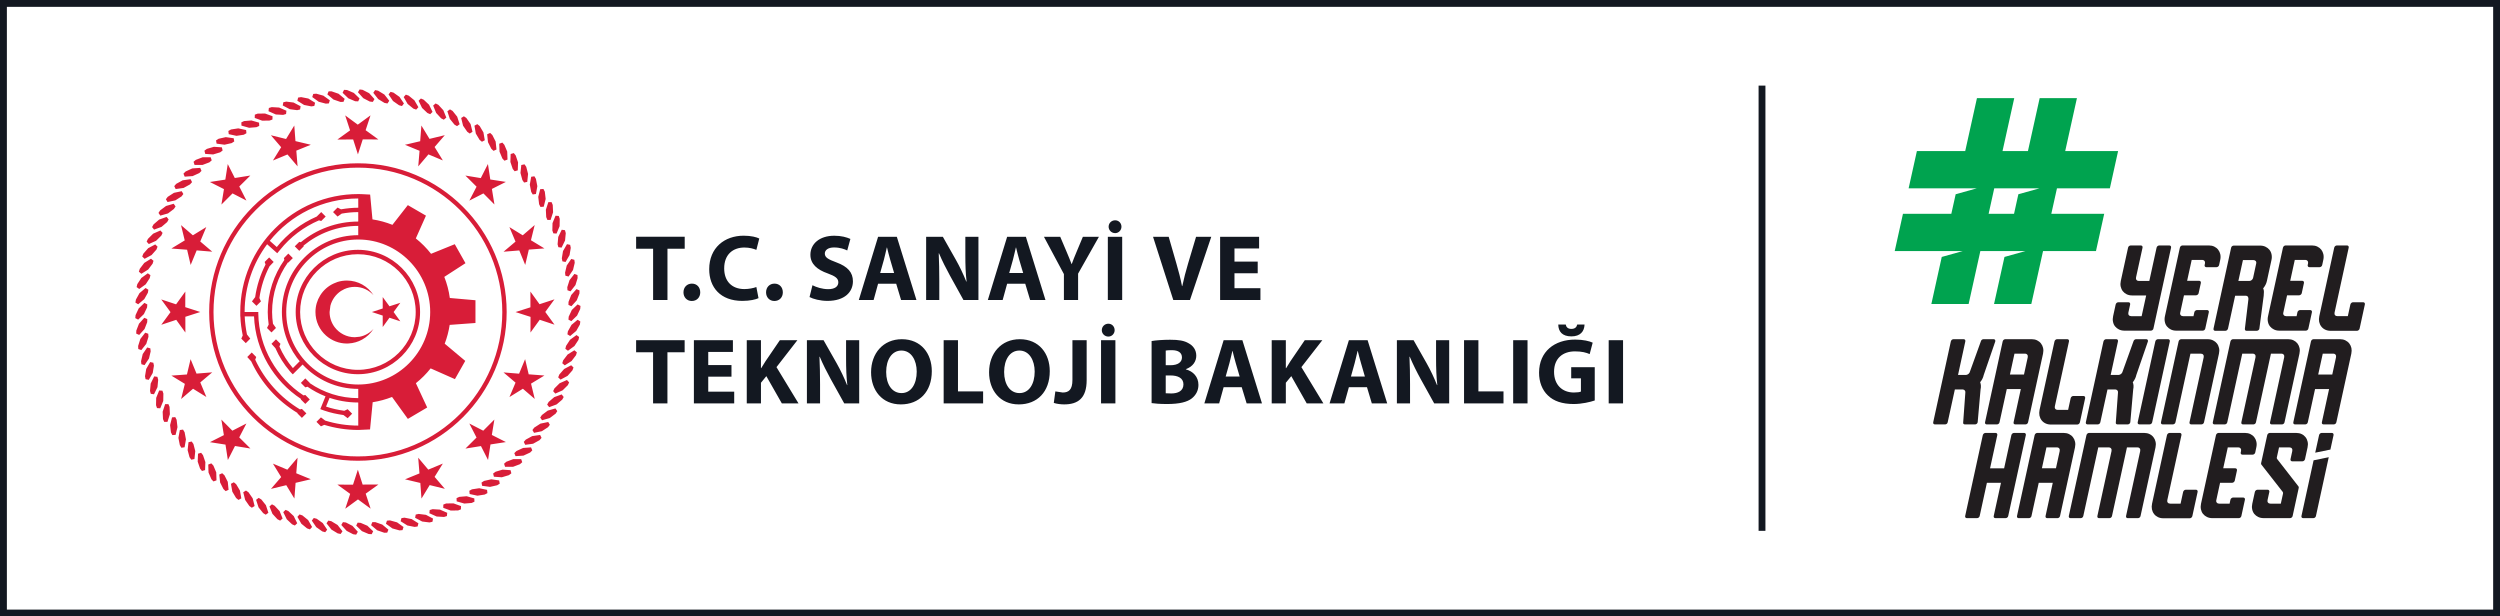
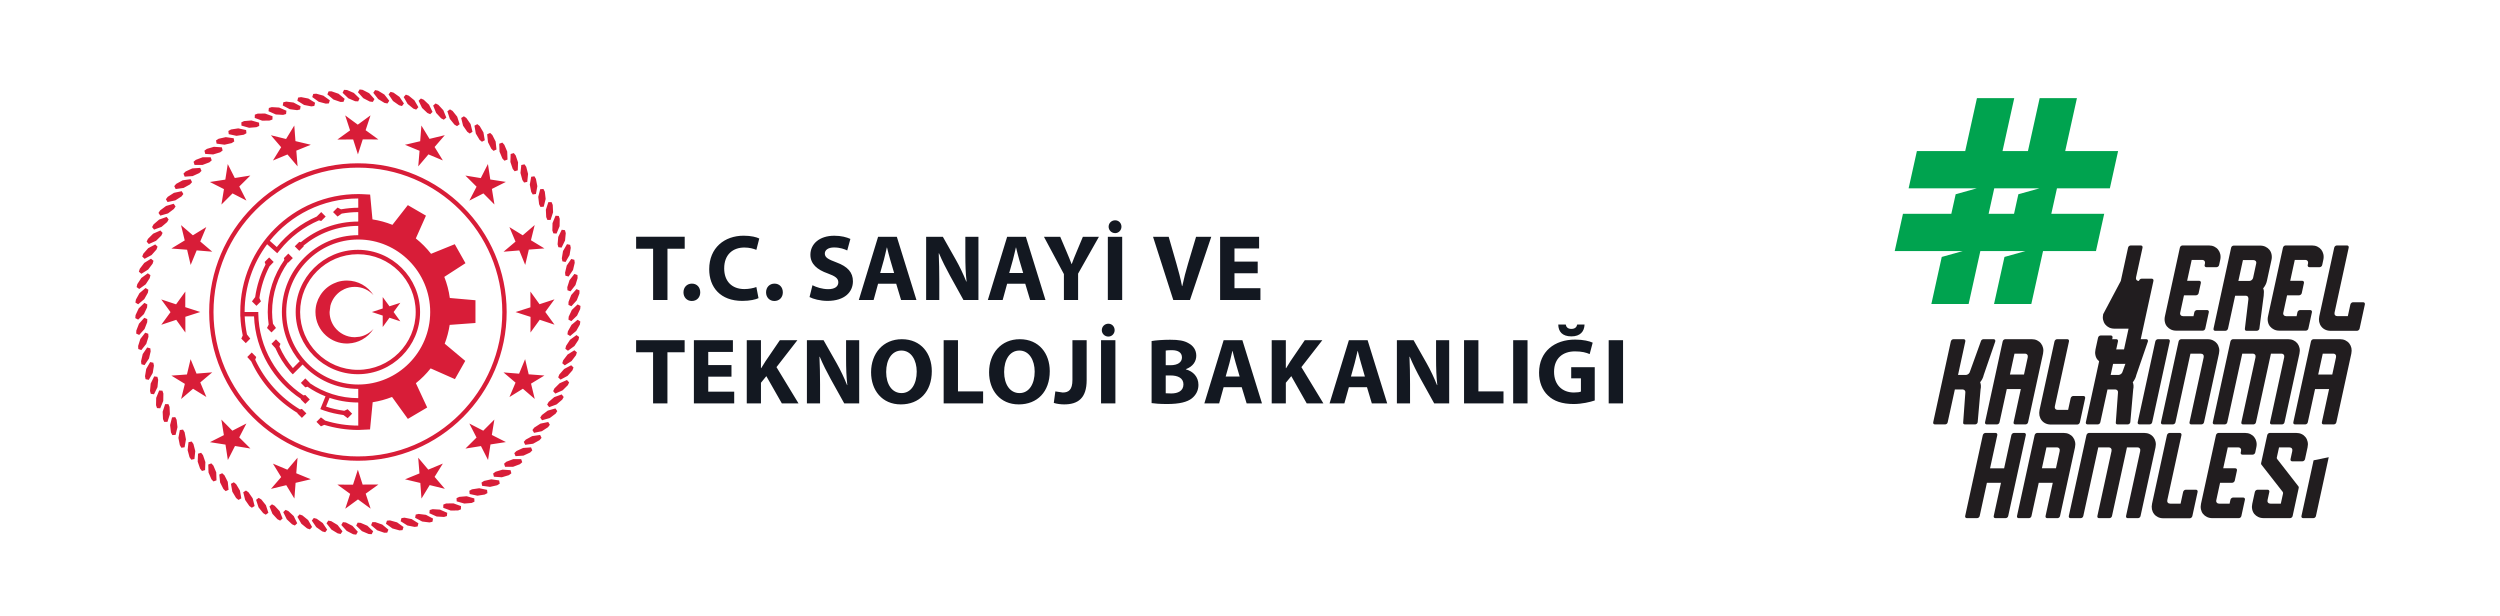
<svg xmlns="http://www.w3.org/2000/svg" xml:space="preserve" width="240.347mm" height="59.267mm" version="1.1" style="shape-rendering:geometricPrecision; text-rendering:geometricPrecision; image-rendering:optimizeQuality; fill-rule:evenodd; clip-rule:evenodd" viewBox="0 0 8509.34 2098.3">
  <defs>
    <style type="text/css">
   
    .fil2 {fill:#00A34F;fill-rule:nonzero}
    .fil1 {fill:#131821;fill-rule:nonzero}
    .fil3 {fill:#211D1F;fill-rule:nonzero}
    .fil0 {fill:#D81D38;fill-rule:nonzero}
   
  </style>
  </defs>
  <g id="Layer_x0020_1">
    <path class="fil0" d="M1414.95 1062.05c0,-108.51 -88.23,-196.76 -196.76,-196.76 -108.42,0 -196.65,88.25 -196.65,196.76 0,108.53 88.23,196.76 196.65,196.76 108.52,0 196.76,-88.23 196.76,-196.76zm14.88 0l0 0c0,116.62 -94.81,211.66 -211.64,211.66 -116.72,0 -211.75,-95.04 -211.75,-211.66 0,-116.73 95.03,-211.76 211.75,-211.76 116.83,0 211.64,95.03 211.64,211.76zm-498.36 -170.44l0 0 -15.32 -15.31 -15.31 15.31 3.01 8.64c-17.58,34.31 -29.67,71.52 -35.39,111.12l-10.89 14.45 15.32 15.1 15.31 -15.1 -5.27 -11.44c5.4,-38.41 17.16,-74.66 34.31,-107.78l14.24 -14.99zm96.11 500.22l0 0 -6.59 1.63c-66.11,-39.81 -119.51,-98.71 -152.31,-169.27l3.45 -9.05 -15.32 -15.33 -15.22 15.33 13.5 14.88c33.87,73.03 88.98,134.31 157.49,175.63l-0.21 1.4 15.2 15.31 15.32 -15.31 -15.32 -15.22zm-103.55 -260.3l0 0 15.31 -15.2 -10.23 -14.36c-1.73,-13.05 -3.03,-26.31 -3.03,-39.91 0,-62.87 20.05,-120.93 53.82,-168.71l1.51 0.32 15.32 -15.2 -15.32 -15.32 -15.1 15.32 1.52 6.36c-35.5,50.28 -56.53,111.23 -56.53,177.24 0,14.47 1.3,28.7 3.24,42.63l-5.73 11.64 15.22 15.2zm540.22 -69.47l0 0c0,-136.03 -109.91,-246.82 -244.86,-246.82 -135.16,0 -245.09,110.79 -245.09,246.82 0,136.04 109.93,246.73 245.09,246.73 134.95,0 244.86,-110.68 244.86,-246.73zm66.34 43.8l0 0c-3.45,22.12 -9.16,43.59 -16.93,63.98l69.91 58.58 -35.16 62.03 -82.64 -36.58c-14.76,18.67 -31.72,35.6 -50.26,50.38l38.51 82.74 -65.8 38.84 -53.84 -74.66c-20.93,8.21 -43.05,14.36 -65.8,17.91l-0.11 0 -8.97 92.56 -37 1.72 -3.12 0.11c-40.35,0 -79.07,-6.25 -115.76,-17.36l-11.21 5.06 -15.31 -15.31 15.31 -15.22 14.34 10.89c35.6,11.01 73.36,17.06 112.62,17.06l0 -75.62 0 -2.92c-37.21,0 -72.71,-6.69 -105.71,-18.65l8.09 2.8 -11.99 29.67c19.86,6.9 40.79,11.33 62.13,14.34l11.44 -5.39 15.22 15.31 -15.22 15.33 -14.32 -10.79c-22.35,-3.12 -44.13,-7.76 -64.83,-14.99l-8.43 -3.01 -3.57 -1.3 -1.93 -0.98 17.69 -43.36c-21.89,-8.53 -42.29,-19.63 -61.28,-32.68l-7.44 2.15 -15.1 -15.22 15.1 -15.31 15.22 15.31 -0.11 0.75c47.02,32.15 103.76,51.14 165.04,51.14l0 -31.51c-74.76,0 -141.96,-31.8 -189.42,-82.84l-33.24 33.22 -2.05 -1.82 -3.45 -3.47 -4.75 -5.39c-20.05,-23.29 -36.67,-49.74 -49.07,-78.3l-13.38 -14.8 15.31 -15.31 15.32 15.31 -3.66 9.28c11.75,26.64 27.18,51.45 45.95,73.36l23.08 -23.31 5.06 6.04c-40.77,-46.27 -65.59,-107.01 -65.59,-173.57 0,-144.22 116.52,-261.6 259.87,-261.6l0 -31.61c-70.66,0 -135.39,25.36 -186.09,67.01l0.44 2.57 -15.1 15.33 -15.32 -15.33 15.32 -15.2 5.5 1.08c53.29,-43.8 121.03,-70.23 195.25,-70.23l0 -11.12 0 -21.03c-19.32,0 -37.97,1.94 -56.2,5.08l-14.26 10.03 -15.31 -15.22 15.31 -15.32 11.77 5.94c19.09,-3.24 38.62,-5.4 58.69,-5.4l0.11 0 -0.11 -31.51c-121.57,0 -230.1,56.32 -301.08,144.13l23.83 21.14c35.94,-44.89 82.64,-80.47 136.04,-103.77l15.22 -15.22 15.2 15.22 -15.2 15.2 -7.57 -2.26c-52.1,22.43 -97.72,56.85 -132.68,100.63l-9.49 11.33 -34.41 -30.63c-48,64.5 -76.58,144.35 -76.58,230.63l46.58 0 0 5.94c2.07,116.18 62.89,217.92 153.73,277.89l6.25 -1.4 15.22 15.33 -15.22 15.1 -15.1 -15.1 0.32 -1.94c-92.33,-61.05 -154.9,-163.44 -159.75,-280.92l-31.72 0c0.86,21.03 3.67,41.44 7.65,61.38l11.23 14.47 -15.2 15.31 -15.22 -15.31 4.85 -11.02c-4.31,-21.14 -7.34,-42.72 -8.09,-64.83l-0.32 0 0 -14.89c0,-221.25 180.14,-401.41 401.5,-401.41l11.21 0.23 29.35 1.51 7.88 84.46c23.63,3.56 46.39,9.91 67.95,18.55l52.43 -67.09 61.7 35.82 -34.52 77.57c19.32,15.31 36.67,32.89 51.89,52.31l80.68 -32.68 36.46 64.61 -72.07 46.6c8.96,22.87 15.43,46.83 18.77,71.86l87.29 7.65 0 77.46 -87.83 6.46zm-204.95 -63.31l0 0 -13.05 -17.81 -9.93 -13.59 0 38.82 -36.9 12.09 36.9 12.08 0 38.95 22.98 -31.61 37 12.19 -16.83 -23.19 -6.04 -8.42 22.87 -31.39 -37 11.87zm-117.9 105.27l0 0 -0.23 0c-28.04,0 -52.85,-13.59 -68.6,-34.42 -10.69,-14.34 -17.04,-32.03 -17.04,-51.35l2.69 -21.35c5.4,-20.93 18.55,-38.85 36.13,-50.39l11.44 -6.25c10.79,-4.96 22.87,-7.65 35.61,-7.65 25.24,0 48,10.89 63.64,28.37 -18.98,-30 -52.43,-49.84 -90.5,-49.84 -11.11,0 -21.79,1.61 -31.95,4.74l-12.71 5.06c-19.32,8.74 -35.39,22.98 -46.39,40.89 -10.25,16.39 -16.08,35.71 -16.08,56.41 0,32.05 14.03,60.86 36.25,80.37 18.88,16.73 43.68,26.86 70.88,26.86l5.5 -0.21c16.71,-0.86 32.47,-5.5 46.39,-13.28 15.74,-8.63 29.12,-21.24 38.62,-36.57 -12.19,13.71 -28.7,23.52 -47.25,26.97l-16.39 1.61zm10.45 -577.24l0 0c270.99,0 491.46,220.39 491.46,491.48 0,270.98 -220.47,491.5 -491.46,491.5 -271.08,0 -491.47,-220.51 -491.47,-491.5 0,-271.09 220.38,-491.48 491.47,-491.48zm0 997.74l0 0c279.17,0 506.35,-227.06 506.35,-506.26 0,-279.18 -227.18,-506.24 -506.35,-506.24 -279.17,0 -506.25,227.06 -506.25,506.24 0,279.2 227.07,506.26 506.25,506.26zm209.82 -1055.03l0 0 -4.43 53.08 34.73 -40.89 49.09 20.61 -28.16 -45.75 34.75 -40.23 -52.1 12.61 -27.62 -45.52 -4.1 53.5 -51.89 12.19 49.74 20.39zm194.06 122.12l0 0 -24.5 47.36 47.79 -24.48 37.55 37.76 -8.64 -52.96 47.58 -23.96 -53.08 -8.2 -7.99 -52.75 -24.27 48 -52.52 -8.63 38.07 37.86zm132.57 186.96l0 0 -40.77 34.41 53.61 -4.32 20.17 49.3 12.3 -52.21 53.08 -3.99 -45.85 -27.83 12.72 -51.79 -40.67 34.96 -45.41 -27.93 20.82 49.4zm50.81 223.63l0 0 -50.7 16.18 51.03 16.39 -0.21 53.29 31.49 -43.48 50.37 16.73 -31.49 -43.36 31.38 -42.93 -50.91 16.6 -31.07 -43.05 0.11 53.63zm-38.62 225.89l0 0 -53.06 -4.31 40.98 34.73 -20.72 49.09 45.74 -28.27 40.35 34.73 -12.63 -52.1 45.53 -27.62 -53.52 -4.1 -12.17 -51.66 -20.51 49.51zm-122.01 194.07l0 0 -47.35 -24.38 24.5 47.69 -37.76 37.53 52.86 -8.51 24.06 47.46 8.3 -52.98 52.54 -8.09 -47.9 -24.26 8.62 -52.43 -37.86 37.97zm-187.04 132.58l0 0 -34.31 -40.67 4.31 53.52 -49.28 20.05 52.19 12.4 3.89 53.19 27.95 -45.95 51.66 12.73 -34.95 -40.67 28.16 -45.31 -49.62 20.7zm-223.51 50.81l0 0 -16.18 -50.68 -16.52 51.02 -53.17 -0.23 43.47 31.52 -16.71 50.58 43.35 -31.72 42.94 31.4 -16.73 -50.93 43.26 -31.07 -53.71 0.11zm-225.9 -38.5l0 0 4.43 -52.98 -34.73 40.79 -49.09 -20.61 28.04 45.75 -34.73 40.23 52.1 -12.61 27.62 45.52 4.1 -53.5 51.89 -12.19 -49.63 -20.39zm-194.06 -122.12l0 0 24.39 -47.25 -47.79 24.48 -37.44 -37.86 8.53 52.96 -47.46 23.96 52.96 8.3 8.09 52.54 24.27 -47.79 52.54 8.53 -38.09 -37.86zm-132.58 -187.06l0 0 40.67 -34.31 -53.48 4.31 -20.19 -49.18 -12.4 52.1 -52.98 3.89 45.85 28.04 -12.71 51.56 40.66 -34.94 45.31 28.14 -20.72 -49.62zm-50.8 -223.42l0 0 50.7 -16.29 -51.03 -16.5 0.23 -53.08 -31.51 43.47 -50.49 -16.71 31.61 43.26 -31.49 43.05 50.91 -16.83 31.17 43.26 -0.1 -53.63zm38.51 -225.99l0 0 53.06 4.41 -40.87 -34.73 20.51 -49.07 -45.64 28.04 -40.35 -34.73 12.63 52.1 -45.43 27.6 53.52 4.11 12.09 51.87 20.49 -49.62zm122.12 -193.96l0 0 47.25 24.38 -24.38 -47.9 37.74 -37.32 -52.96 8.4 -23.96 -47.46 -8.28 52.96 -52.54 8.09 47.89 24.27 -8.65 52.54 37.88 -37.97zm186.93 -132.58l0 0 34.41 40.56 -4.31 -53.52 49.3 -20.05 -52.22 -12.4 -3.97 -53.08 -27.95 45.85 -51.66 -12.73 34.94 40.77 -28.04 45.2 49.51 -20.6zm223.62 -50.93l0 0 16.18 50.7 16.41 -51.02 53.28 0.21 -43.47 -31.51 16.62 -50.47 -43.38 31.61 -42.82 -31.51 16.62 51.02 -43.15 31.09 53.71 -0.12zm506.03 1149.76l0 0 24.06 -7.23 8.3 -6.25 -2.7 -10.69 -27.18 -1.84 -23.83 7.13 -8.32 6.15 2.7 10.79 26.97 1.94zm-40.23 32.68l0 0 24.38 -5.5 8.74 -5.5 -2.06 -11 -26.85 -3.78 -24.48 5.5 -8.64 5.6 1.94 11.01 26.97 3.66zm-42.73 30l0 0 24.71 -3.89 9.18 -4.87 -1.19 -11.1 -26.65 -5.6 -24.8 3.77 -8.96 4.97 1.19 11 26.53 5.73zm-44.66 26.74l0 0 25.05 -2.05 9.37 -4.31 -0.42 -11.12 -26.11 -7.44 -24.92 2.16 -9.49 4.32 0.44 11 26.09 7.44zm-46.37 23.84l0 0 25.13 -0.32 9.6 -3.77 0.32 -11.12 -25.45 -9.18 -25.03 0.23 -9.72 3.77 -0.21 11.12 25.36 9.27zm-47.9 20.28l0 0 25.13 1.5 9.82 -3.01 1.07 -11.11 -24.81 -10.89 -24.9 -1.51 -9.93 3.01 -1.08 10.89 24.71 11.1zm-49.19 17.06l0 0 24.82 3.12 10.14 -2.26 1.94 -10.89 -24.06 -12.73 -24.81 -3.13 -10.02 2.17 -2.07 11 24.06 12.73zm-50.37 13.49l0 0 24.59 4.85 10.25 -1.5 2.7 -10.79 -23.08 -14.36 -24.61 -4.85 -10.12 1.63 -2.7 10.56 22.98 14.47zm-51.03 10.02l0 0 24.15 6.69 10.37 -0.96 3.34 -10.58 -21.99 -15.85 -24.17 -6.69 -10.24 0.96 -3.45 10.47 22 15.96zm-51.68 6.37l0 0 23.75 8.2 10.25 -0.11 4.1 -10.24 -20.82 -17.37 -23.63 -8.3 -10.35 0.1 -4.1 10.25 20.81 17.48zm-52.1 2.8l0 0 23.08 9.82 10.25 0.63 4.97 -9.91 -19.63 -18.88 -22.98 -9.82 -10.25 -0.75 -4.85 10.03 19.41 18.88zm-51.87 -0.86l0 0 22.21 11.54 10.14 1.3 5.62 -9.72 -18.23 -20.18 -22.22 -11.44 -10.25 -1.28 -5.5 9.7 18.23 20.07zm-51.89 -4.43l0 0 21.35 12.94 10.04 2.05 6.25 -9.16 -16.71 -21.47 -21.47 -12.94 -10.14 -1.94 -6.04 9.18 16.73 21.35zm-51.56 -8.2l0 0 20.49 14.47 9.91 2.8 6.71 -8.74 -15.11 -22.56 -20.49 -14.55 -9.93 -2.7 -6.8 8.95 15.22 22.33zm-50.72 -11.65l0 0 19.42 15.85 9.72 3.35 7.32 -8.2 -13.47 -23.52 -19.53 -15.85 -9.72 -3.34 -7.22 8.3 13.47 23.42zm-49.72 -15.22l0 0 18.12 17.16 9.39 4.1 8.09 -7.67 -11.87 -24.38 -18.35 -17.15 -9.37 -4.1 -7.97 7.76 11.96 24.27zm-48.76 -18.54l0 0 16.93 18.34 9.28 4.85 8.41 -7.22 -10.14 -25.13 -17.06 -18.35 -9.06 -4.85 -8.51 7.23 10.14 25.13zm-47.25 -22.01l0 0 15.74 19.63 8.74 5.4 8.95 -6.57 -8.41 -25.9 -15.53 -19.41 -8.97 -5.41 -8.93 6.59 8.41 25.68zm-45.53 -25.13l0 0 14.36 20.62 8.3 5.81 9.49 -5.81 -6.69 -26.32 -14.24 -20.51 -8.51 -5.92 -9.28 5.81 6.57 26.32zm-43.78 -28.37l0 0 12.82 21.58 8.11 6.59 9.7 -5.29 -4.75 -26.64 -12.83 -21.59 -7.88 -6.57 -9.81 5.29 4.64 26.64zm-41.54 -31.17l0 0 11.33 22.33 7.55 7.13 9.91 -4.54 -2.68 -27.08 -11.33 -22.33 -7.65 -7.02 -9.93 4.43 2.8 27.08zm-39.47 -34.08l0 0 9.81 22.98 7.02 7.55 10.35 -3.78 -0.86 -27.08 -9.72 -23.08 -7.01 -7.55 -10.45 3.89 0.86 27.07zm-36.8 -36.8l0 0 8.09 23.63 6.48 8.09 10.58 -3.01 0.96 -27.2 -8.09 -23.63 -6.37 -8.09 -10.56 3.03 -1.09 27.18zm-34.29 -39.26l0 0 6.46 24.17 5.94 8.41 10.79 -2.26 2.8 -26.97 -6.25 -24.27 -5.94 -8.41 -10.89 2.37 -2.91 26.97zm-31.4 -41.65l0 0 4.85 24.71 5.18 8.85 11 -1.61 4.64 -26.65 -4.54 -24.59 -5.39 -8.95 -10.89 1.5 -4.85 26.74zm-28.27 -43.58l0 0 2.91 24.92 4.66 9.16 11.1 -0.75 6.46 -26.32 -2.91 -25.03 -4.64 -9.05 -11 0.86 -6.59 26.22zm-25.34 -45.52l0 0 1.18 25.13 4.01 9.39 11.21 0 8.2 -25.9 -1.08 -24.92 -3.99 -9.59 -11.1 0.21 -8.41 25.69zm-22.01 -47.15l0 0 -0.55 25.03 3.35 9.81 11 0.67 10.26 -25.04 0.42 -25.03 -3.22 -9.82 -11.12 -0.74 -10.14 25.13zm-18.77 -48.55l0 0 -2.26 24.92 2.7 9.91 10.89 1.51 11.87 -24.28 2.37 -25.01 -2.7 -10.04 -10.89 -1.5 -11.98 24.48zm-15.2 -49.74l0 0 -4.1 24.71 1.94 10.14 10.89 2.16 13.46 -23.42 4.12 -24.8 -2.05 -10.04 -10.79 -2.26 -13.49 23.5zm-11.87 -50.7l0 0 -5.71 24.38 1.19 10.14 10.77 3.03 15.11 -22.54 5.71 -24.4 -1.18 -10.14 -10.68 -3.01 -15.22 22.54zm-8.09 -51.46l0 0 -7.55 23.94 0.55 10.26 10.35 3.66 16.83 -21.24 7.44 -23.96 -0.65 -10.35 -10.35 -3.78 -16.62 21.47zm-4.64 -51.89l0 0 -9.05 23.31 -0.32 10.35 10.12 4.54 18.23 -20.17 9.07 -23.31 0.21 -10.46 -10.14 -4.41 -18.13 20.16zm-0.96 -52.1l0 0 -10.68 22.77 -0.96 10.25 9.81 5.18 19.53 -18.88 10.79 -22.66 0.75 -10.25 -9.82 -5.29 -19.41 18.88zm2.7 -52l0 0 -12.19 22.01 -1.73 10.14 9.39 5.82 20.82 -17.57 12.3 -21.8 1.63 -10.14 -9.49 -5.93 -20.72 17.48zm6.25 -51.56l0 0 -13.69 20.93 -2.37 10.03 8.95 6.46 22 -15.85 13.69 -21.03 2.38 -10.14 -8.95 -6.37 -22.01 15.97zm9.93 -51.24l0 0 -15.2 19.96 -3.13 9.91 8.51 7.13 23.1 -14.45 15.2 -19.97 3.03 -9.81 -8.53 -7.13 -22.98 14.34zm13.38 -50.16l0 0 -16.52 18.77 -3.76 9.6 8.09 7.76 23.83 -12.84 16.62 -18.76 3.66 -9.72 -7.86 -7.65 -24.06 12.84zm16.92 -49.41l0 0 -17.79 17.79 -4.31 9.28 7.34 8.2 24.81 -11.1 17.79 -17.6 4.31 -9.26 -7.44 -8.2 -24.71 10.89zm20.3 -47.9l0 0 -18.98 16.39 -4.97 9.07 6.8 8.61 25.46 -9.39 19.11 -16.27 5.06 -8.96 -6.92 -8.64 -25.55 9.18zm23.63 -46.39l0 0 -20.07 14.99 -5.71 8.65 6.25 9.16 26.11 -7.44 20.05 -15.11 5.72 -8.62 -6.37 -9.18 -25.99 7.55zm26.76 -44.66l0 0 -21.15 13.59 -6.15 8.21 5.6 9.47 26.44 -5.6 21.14 -13.49 6.25 -8.2 -5.6 -9.6 -26.53 5.6zm29.78 -42.72l0 0 -22.01 12.09 -6.69 7.76 4.85 9.93 26.97 -3.78 21.89 -12.07 6.92 -7.67 -4.97 -10.03 -26.95 3.78zm32.78 -40.46l0 0 -22.76 10.46 -7.34 7.34 4.2 10.26 27.09 -1.94 22.75 -10.37 7.34 -7.32 -4.2 -10.26 -27.08 1.84zm35.5 -38.07l0 0 -23.54 8.95 -7.76 6.59 3.47 10.67 27.18 0 23.4 -8.83 7.88 -6.81 -3.56 -10.56 -27.07 0zm38.07 -35.5l0 0 -24.06 7.13 -8.2 6.15 2.7 10.89 26.97 1.84 24.06 -7.23 8.2 -6.15 -2.59 -10.79 -27.07 -1.84zm40.45 -32.9l0 0 -24.48 5.52 -8.76 5.71 1.94 10.89 26.97 3.68 24.38 -5.5 8.74 -5.62 -1.93 -10.89 -26.86 -3.78zm42.51 -29.88l0 0 -24.71 3.78 -9.05 5.08 1.3 10.87 26.41 5.73 24.81 -3.78 8.97 -5.06 -1.09 -10.89 -26.63 -5.72zm44.66 -26.87l0 0 -24.92 2.07 -9.28 4.31 0.32 11.1 26.11 7.46 24.92 -2.06 9.49 -4.31 -0.54 -11.12 -26.1 -7.45zm46.39 -23.63l0 0 -25.05 0.33 -9.7 3.55 -0.33 11.12 25.57 9.39 25.04 -0.44 9.7 -3.55 0.32 -11.23 -25.55 -9.18zm47.88 -20.37l0 0 -25.02 -1.42 -9.82 2.92 -1.18 11 24.92 11.1 24.9 1.4 9.93 -3.01 1.19 -11.1 -24.92 -10.89zm49.19 -17.06l0 0 -24.81 -3.13 -10.02 2.28 -1.96 10.89 24.06 12.73 24.92 3.24 10.03 -2.38 1.84 -10.89 -24.06 -12.73zm50.38 -13.59l0 0 -24.61 -4.85 -10.24 1.61 -2.59 10.79 22.98 14.34 24.6 4.85 10.14 -1.5 2.7 -10.89 -22.98 -14.34zm51.02 -9.83l0 0 -24.05 -6.67 -10.26 0.86 -3.45 10.58 22.01 15.95 24.04 6.48 10.47 -0.75 3.35 -10.58 -22.12 -15.87zm51.79 -6.46l0 0 -23.73 -8.2 -10.25 0.11 -4.11 10.25 20.72 17.48 23.73 8.2 10.37 -0.21 4.08 -10.25 -20.8 -17.37zm51.99 -2.8l0 0 -23.08 -9.93 -10.26 -0.54 -4.85 10.03 19.53 18.77 23.1 9.93 10.33 0.52 4.74 -9.91 -19.51 -18.88zm52.1 0.86l0 0 -22.33 -11.44 -10.14 -1.3 -5.62 9.61 18.13 20.16 22.33 11.54 10.26 1.09 5.5 -9.49 -18.12 -20.18zm51.79 4.54l0 0 -21.47 -13.05 -10.05 -1.94 -6.13 9.16 16.71 21.37 21.36 13.05 10.14 1.94 6.15 -9.18 -16.71 -21.35zm51.54 8.09l0 0 -20.59 -14.57 -9.81 -2.57 -6.79 8.72 15.1 22.44 20.59 14.47 9.93 2.7 6.69 -8.74 -15.11 -22.43zm50.72 11.64l0 0 -19.42 -15.87 -9.7 -3.45 -7.34 8.32 13.49 23.41 19.42 15.85 9.7 3.45 7.44 -8.3 -13.59 -23.42zm49.84 15.1l0 0 -18.23 -17.15 -9.51 -4.1 -7.86 7.76 11.87 24.4 18.11 17.15 9.6 4.1 7.88 -7.77 -11.86 -24.38zm48.63 18.67l0 0 -17.02 -18.44 -9.18 -4.64 -8.43 7.13 10.14 25.11 17.05 18.46 9.06 4.64 8.53 -7.23 -10.16 -25.03zm47.14 21.89l0 0 -15.64 -19.51 -8.84 -5.31 -8.95 6.48 8.4 25.8 15.76 19.63 8.74 5.17 8.95 -6.46 -8.42 -25.8zm45.64 25.25l0 0 -14.36 -20.72 -8.4 -5.81 -9.28 5.81 6.48 26.32 14.34 20.72 8.4 5.92 9.28 -5.92 -6.46 -26.32zm43.68 28.25l0 0 -12.71 -21.56 -8.09 -6.48 -9.72 5.29 4.64 26.74 12.84 21.47 7.99 6.48 9.7 -5.19 -4.64 -26.76zm41.65 31.3l0 0 -11.31 -22.33 -7.46 -7.13 -10.14 4.64 2.8 26.86 11.33 22.44 7.55 7.13 10.03 -4.64 -2.8 -26.97zm39.37 34.08l0 0 -9.81 -23.08 -6.81 -7.55 -10.56 3.89 0.98 26.97 9.7 23.29 7.01 7.55 10.47 -3.89 -0.98 -27.18zm36.9 36.8l0 0 -8.09 -23.75 -6.48 -7.97 -10.69 3.14 -0.86 27.07 7.98 23.73 6.48 7.97 10.66 -3.12 0.98 -27.07zm34.08 39.26l0 0 -6.25 -24.17 -5.92 -8.53 -10.91 2.38 -2.8 27.07 6.48 24.06 5.82 8.51 10.79 -2.26 2.8 -27.08zm31.51 41.63l0 0 -4.75 -24.69 -5.29 -8.95 -10.89 1.72 -4.75 26.66 4.75 24.69 5.18 8.85 11 -1.61 4.75 -26.65zm28.37 43.59l0 0 -2.91 -24.82 -4.74 -9.26 -11 0.86 -6.59 26.22 2.91 24.9 4.64 9.28 11.12 -0.86 6.57 -26.32zm25.24 45.41l0 0 -1.17 -25.03 -3.89 -9.49 -11.12 0 -8.41 25.9 1.19 24.9 3.99 9.62 11 0 8.4 -25.9zm22.22 47.25l0 0 0.44 -25.03 -3.35 -9.82 -11 -0.75 -10.25 25.25 -0.54 25.03 3.43 9.72 10.91 0.73 10.35 -25.13zm18.57 48.55l0 0 2.37 -24.92 -2.7 -10.04 -11 -1.5 -11.87 24.38 -2.26 25.03 2.6 9.93 11 1.51 11.87 -24.38zm15.31 49.84l0 0 4.11 -24.71 -2.06 -10.14 -10.79 -2.36 -13.59 23.52 -3.99 24.69 1.96 10.25 10.77 2.15 13.59 -23.4zm11.77 50.7l0 0 5.81 -24.38 -1.28 -10.25 -10.58 -3.03 -15.33 22.43 -5.71 24.38 1.17 10.25 10.81 2.92 15.1 -22.33zm8.3 51.35l0 0 7.34 -23.94 -0.54 -10.26 -10.35 -3.77 -16.73 21.35 -7.55 23.86 0.65 10.45 10.35 3.66 16.83 -21.35zm4.54 51.77l0 0 9.05 -23.29 0.23 -10.25 -10.25 -4.54 -18.02 20.18 -9.18 23.41 -0.21 10.25 10.14 4.41 18.23 -20.18zm0.96 52.12l0 0 10.68 -22.56 0.96 -10.35 -9.81 -5.19 -19.63 18.88 -10.68 22.77 -0.86 10.24 9.81 5.06 19.53 -18.86zm-2.7 51.98l0 0 12.3 -21.78 1.5 -10.25 -9.27 -5.83 -20.82 17.48 -12.3 21.91 -1.61 10.14 9.37 5.81 20.82 -17.48zm-6.36 51.68l0 0 13.8 -20.93 2.28 -9.93 -8.95 -6.59 -21.91 15.97 -13.69 21.03 -2.38 9.93 8.95 6.48 21.91 -15.97zm-9.82 51.12l0 0 15.22 -19.95 3.01 -9.7 -8.51 -7.13 -22.98 14.35 -15.22 19.96 -3.01 9.81 8.51 7.13 22.98 -14.47zm-13.49 50.39l0 0 16.62 -18.88 3.66 -9.7 -7.97 -7.55 -23.96 12.71 -16.49 18.88 -3.78 9.61 8.09 7.65 23.83 -12.73zm-16.81 49.19l0 0 17.79 -17.58 4.41 -9.39 -7.44 -8.2 -24.92 11 -17.79 17.69 -4.31 9.28 7.34 8.3 24.92 -11.1zm-20.4 47.9l0 0 19.11 -16.29 4.96 -8.97 -6.92 -8.72 -25.34 9.27 -18.98 16.29 -5.08 9.07 6.92 8.74 25.34 -9.39zm-23.52 46.5l0 0 20.07 -14.99 5.72 -8.65 -6.27 -9.16 -26.22 7.44 -19.95 14.99 -5.71 8.64 6.25 9.18 26.09 -7.44zm-26.74 44.66l0 0 21.03 -13.59 6.15 -8.21 -5.5 -9.47 -26.53 5.5 -21.05 13.59 -6.25 8.2 5.5 9.6 26.66 -5.6zm-29.88 42.72l0 0 22 -12.19 6.79 -7.77 -4.85 -9.93 -26.97 3.91 -21.89 11.96 -6.79 7.77 4.85 9.91 26.86 -3.66zm-32.8 40.46l0 0 22.87 -10.58 7.23 -7.23 -4.22 -10.25 -26.97 1.94 -22.75 10.47 -7.34 7.22 4.21 10.26 26.97 -1.84zm-35.38 38.07l0 0 -27.2 0 -3.35 -10.45 7.67 -6.8 23.42 -8.86 27.18 0 3.55 10.47 -7.88 6.8 -23.4 8.84z" />
    <path class="fil1" d="M5524.43 1373.02l-48.88 0 0 -215 48.88 0 0 215zm-194.94 -268.29l0 0c0.98,7.02 5.83,14.78 18.88,14.78 13.38,0 18.34,-7.01 19.96,-14.78l25.03 0c-0.77,23.41 -14.47,40.23 -44.77,40.23 -31.5,0 -44.34,-16.81 -44.67,-40.23l25.57 0zm98.6 258.37l0 0c-15.1,5.17 -43.36,12.07 -71.84,12.07 -39.16,0 -67.65,-9.81 -87.39,-29 -19.74,-18.46 -30.53,-46.5 -30.3,-78.11 0.32,-71.42 52.31,-112.19 122.85,-112.19 27.74,0 49.09,5.29 59.67,10.45l-10.26 38.95c-11.75,-5.19 -26.51,-9.28 -50.15,-9.28 -40.46,0 -71.08,22.87 -71.08,69.58 0,44.24 27.72,70.44 67.63,70.44 11.12,0 20.18,-1.28 23.83,-3.24l0 -44.98 -33.1 0 0 -37.86 80.14 0 0 113.17zm-228.79 9.91l0 0 -48.88 0 0 -215 48.88 0 0 215zm-216.07 -215l0 0 48.86 0 0 174.22 85.44 0 0 40.77 -134.31 0 0 -215zm-228.6 215l0 0 0 -215 56.86 0 44.64 78.86c12.75,22.54 25.46,49.41 34.95,73.68l1.09 0c-3.24,-28.49 -4.2,-57.5 -4.2,-89.65l0 -62.89 44.66 0 0 215 -51.03 0 -45.95 -82.86c-12.71,-22.98 -26.63,-50.7 -37.21,-76.04l-0.96 0.32c1.3,28.49 1.93,58.79 1.93,93.85l0 64.73 -44.76 0zm-108.95 -91.47l0 0 -13.26 -45.74c-3.89,-12.73 -7.77,-28.69 -11.01,-41.42l-0.53 0c-3.26,12.73 -6.48,29.12 -9.93,41.42l-12.73 45.74 47.46 0zm-54.46 36.36l0 0 -15.32 55.11 -50.39 0 65.71 -215 63.75 0 66.67 215 -52.33 0 -16.49 -55.11 -61.59 0zm-262.68 -159.88l0 0 48.11 0 0 95.05 1.07 0 14.57 -23.52 48.76 -71.53 59.77 0 -71.21 91.58 74.87 123.42 -56.74 0 -52.52 -92.77 -18.56 22.54 0 70.23 -48.11 0 0 -215zm-109.07 123.52l0 0 -13.37 -45.74c-3.89,-12.73 -7.56,-28.69 -10.89,-41.42l-0.55 0c-3.24,12.73 -6.37,29.12 -9.93,41.42l-12.84 45.74 47.57 0zm-54.57 36.36l0 0 -15.22 55.11 -50.38 0 65.6 -215 63.85 0 66.67 215 -52.21 0 -16.73 -55.11 -61.59 0zm-197.09 20.7l0 0 18.88 0.65c22.12,0 41.42,-8.3 41.42,-30.96 0,-21.68 -19.3,-30.32 -43.57,-30.32l-16.73 0 0 60.63zm0 -95.47l0 0 15.97 0c25.57,0 39.26,-10.47 39.26,-26.43 0,-16.18 -12.4,-24.82 -34.41,-24.82 -10.58,0 -16.62,0.55 -20.82,1.3l0 49.95zm-48.11 -82.31l0 0c12.73,-2.37 38.51,-4.41 62.89,-4.41 29.56,0 47.9,2.91 63.43,12.19 14.99,7.97 25.78,22.54 25.78,42.07 0,19.09 -11.22,37.01 -35.39,45.83l0 0.77c24.6,6.59 42.73,25.13 42.73,52.86 0,19.53 -8.86,34.75 -22.22,45.64 -15.64,12.5 -41.86,19.4 -84.69,19.4 -23.84,0 -41.73,-1.5 -52.52,-3.12l0 -211.23zm-169.47 -36.88l0 0c0,-12.52 9.93,-22.12 22.33,-22.12 12.19,0 21.37,9.59 21.37,22.12 0,11.54 -9.18,21.68 -21.37,21.68 -12.63,0 -22.33,-10.14 -22.33,-21.68zm46.27 249.08l0 0 -48.86 0 0 -215 48.86 0 0 215zm-146.27 -215l0 0 48.44 0 0 135.92c0,61.28 -29.35,82.52 -76.6,82.52 -11.21,0 -25.78,-1.82 -35.27,-5.06l5.29 -39.16 25.03 3.77c20.38,0 33.12,-9.28 33.12,-42.72l0 -135.28zm-232.47 108.09l0 0c0,42.17 19.86,71.84 52.31,71.84 32.92,0 51.68,-31.28 51.68,-73.03 0,-38.72 -18.44,-71.74 -51.99,-71.74 -32.78,0 -52,31.18 -52,72.93zm155.34 -2.8l0 0c0,70.54 -42.72,113.16 -105.5,113.16 -63.87,0 -101.08,-48.11 -101.08,-109.29 0,-64.5 41.1,-112.61 104.53,-112.61 66.02,0 102.05,49.41 102.05,108.74zm-361.15 -105.29l0 0 48.74 0 0 174.22 85.55 0 0 40.77 -134.29 0 0 -215zm-195.69 108.09l0 0c0,42.17 19.84,71.84 52.43,71.84 32.78,0 51.56,-31.28 51.56,-73.03 0,-38.72 -18.57,-71.74 -52,-71.74 -32.8,0 -51.99,31.18 -51.99,72.93zm155.34 -2.8l0 0c0,70.54 -42.72,113.16 -105.52,113.16 -63.75,0 -101.19,-48.11 -101.19,-109.29 0,-64.5 41.12,-112.61 104.66,-112.61 66.03,0 102.05,49.41 102.05,108.74zm-425.12 109.7l0 0 0 -215 56.74 0 44.77 78.86c12.73,22.54 25.57,49.41 35.06,73.68l0.96 0c-3.24,-28.49 -4.2,-57.5 -4.2,-89.65l0 -62.89 44.66 0 0 215 -50.91 0 -46.06 -82.86c-12.73,-22.98 -26.76,-50.7 -37.34,-76.04l-0.96 0.32c1.3,28.49 2.05,58.79 2.05,93.85l0 64.73 -44.76 0zm-204.74 -215l0 0 48.32 0 0 95.05 0.88 0 14.66 -23.52 48.76 -71.53 59.65 0 -71.08 91.58 74.97 123.42 -56.74 0 -52.75 -92.77 -18.34 22.54 0 70.23 -48.32 0 0 -215zm-51.99 124.05l0 0 -79.09 0 0 51.04 88.37 0 0 39.91 -137.23 0 0 -215 132.8 0 0 39.91 -83.94 0 0 44.66 79.09 0 0 39.48zm-266.88 -83.15l0 0 -57.72 0 0 -40.9 165.16 0 0 40.9 -58.58 0 0 174.1 -48.86 0 0 -174.1zm2058.01 -268.83l0 0 -79.09 0 0 50.91 88.35 0 0 40.02 -137.21 0 0 -215.1 132.68 0 0 39.81 -83.82 0 0 44.66 79.09 0 0 39.7zm-287.38 90.93l0 0 -68.93 -215.1 53.29 0 26.22 90.95c7.32,25.45 14.01,50.05 19.09,76.9l0.96 0c5.5,-25.88 12.19,-51.45 19.53,-76.04l27.41 -91.81 51.77 0 -72.49 215.1 -56.85 0zm-220.07 -249.31l0 0c0,-12.29 9.82,-21.89 22.23,-21.89 12.19,0 21.47,9.6 21.47,21.89 0,11.54 -9.28,21.79 -21.47,21.79 -12.73,0 -22.23,-10.25 -22.23,-21.79zm46.18 249.31l0 0 -48.86 0 0 -215 48.86 0 0 215zm-198.38 0l0 0 0 -88.13 -67.97 -126.97 55.44 0 22.01 51.79c6.69,15.53 11.12,26.97 16.62,41.1l0.55 0c4.74,-13.38 9.93,-25.91 16.29,-41.1l21.66 -51.79 54.6 0 -70.89 125.47 0 89.64 -48.32 0zm-138.62 -91.7l0 0 -13.48 -45.52c-3.77,-12.84 -7.65,-28.68 -10.79,-41.52l-0.54 0c-3.22,12.84 -6.46,29.02 -9.93,41.52l-12.82 45.52 47.56 0zm-54.59 36.36l0 0 -15.2 55.34 -50.49 0 65.69 -215.1 63.76 0 66.66 215.1 -52.21 0 -16.62 -55.34 -61.59 0zm-275.72 55.34l0 0 0 -215.1 56.85 0 44.55 78.76c12.84,22.64 25.57,49.51 35.17,73.66l1.09 0c-3.35,-28.25 -4.21,-57.27 -4.21,-89.63l0 -62.79 44.55 0 0 215.1 -51.03 0 -45.95 -83.07c-12.63,-22.98 -26.76,-50.7 -37.21,-75.83l-0.96 0.33c1.28,28.27 1.93,58.57 1.93,93.73l0 64.84 -44.76 0zm-108.95 -91.7l0 0 -13.38 -45.52c-3.89,-12.84 -7.55,-28.68 -10.89,-41.52l-0.55 0c-3.24,12.84 -6.46,29.02 -9.93,41.52l-12.82 45.52 47.56 0zm-54.59 36.36l0 0 -15.2 55.34 -50.38 0 65.59 -215.1 63.76 0 66.76 215.1 -52.31 0 -16.62 -55.34 -61.59 0zm-223.39 5.18l0 0c13.05,6.69 33.12,13.38 53.82,13.38 22.43,0 34.2,-9.28 34.2,-23.31 0,-13.38 -10.14,-20.93 -36.04,-30.31 -35.81,-12.5 -59,-32.14 -59,-63.42 0,-36.69 30.52,-64.84 81.24,-64.84 24.26,0 42.17,5.17 54.89,10.89l-10.77 39.26c-8.64,-4.22 -23.96,-10.24 -44.99,-10.24 -21.03,0 -31.28,9.59 -31.28,20.7 0,13.82 12.19,19.86 39.91,30.31 37.97,14.03 55.76,33.89 55.76,64.19 0,36.04 -27.73,66.67 -86.73,66.67 -24.59,0 -48.86,-6.48 -60.95,-13.06l9.93 -40.23zm-157.93 24.27l0 0c0,-17.25 11.75,-29.77 28.69,-29.77 16.83,0 28.39,12.19 28.39,29.77 0,16.83 -11.56,29.34 -28.81,29.34 -16.52,0 -28.27,-12.5 -28.27,-29.34zm-25.67 19.64l0 0c-8.97,4.54 -29.02,9.39 -55.24,9.39 -74.43,0 -112.61,-46.27 -112.61,-107.65 0,-73.36 52.31,-114.26 117.35,-114.26 25.36,0 44.45,5.08 53.06,9.62l-9.91 38.62c-9.93,-4.1 -23.63,-7.99 -40.79,-7.99 -38.72,0 -68.71,23.31 -68.71,71.09 0,43.15 25.57,70.33 68.93,70.33 14.68,0 30.96,-3.24 40.56,-7l7.34 37.86zm-255.44 -19.64l0 0c0,-17.25 11.75,-29.77 28.68,-29.77 16.93,0 28.37,12.19 28.37,29.77 0,16.83 -11.44,29.34 -28.68,29.34 -16.62,0 -28.37,-12.5 -28.37,-29.34zm-103.35 -148.55l0 0 -57.83 0 0 -40.77 165.37 0 0 40.77 -58.69 0 0 174.44 -48.86 0 0 -174.44z" />
-     <path class="fil1" d="M6009.06 291.37l-23.29 0 0 1515.45 23.29 0 0 -1515.45zm2500.28 -291.37l0 0 -8509.35 0 0 2098.3 8509.35 0 0 -2098.3zm-23.29 2074.91l0 0 -8462.64 0 0 -2051.6 8462.64 0 0 2051.6z" />
    <g id="_105553200155872">
      <path class="fil2" d="M6869.96 661.17l-14.68 66.46 -86.51 0 19.09 -86.52 86.51 0 67.22 0 -71.63 20.05zm311.43 -20.05l0 0 28.04 -126.87 -180.03 0 39.91 -180.16 -126.86 0 -39.91 180.16 -86.51 0 39.91 -180.16 -126.95 0 -39.93 180.16 -164.5 0 -28.16 126.87 164.62 0 67.19 0 -71.63 20.05 -14.78 66.46 -164.6 0 -28.06 126.86 231.71 0 -71.63 20.05 -35.38 160.09 126.86 0 39.9 -180.14 153.73 0 -71.63 20.05 -35.5 160.09 126.86 0 39.93 -180.14 180.14 0 28.05 -126.86 -180.05 0 19.2 -86.52 180.05 0z" />
      <g>
-         <path class="fil3" d="M7218.61 956.31l24.71 -113.07c0.4,-2.26 1.5,-4.21 3.33,-5.6 1.73,-1.4 3.57,-2.16 5.5,-2.16l34.85 0c1.93,0 3.45,0.75 4.64,2.16 1.09,1.4 1.4,3.35 0.96,5.6l-22.1 100.98c-0.77,3.55 -0.23,6.46 1.72,8.72 1.94,2.28 4.74,3.36 8.2,3.36l35.29 0 24.69 -113.07c0.55,-2.26 1.61,-4.21 3.35,-5.6 1.84,-1.4 3.66,-2.16 5.6,-2.16l34.75 0c1.94,0 3.55,0.75 4.62,2.16 1.19,1.4 1.52,3.35 0.98,5.6l-59.98 274.98c-0.42,2.28 -1.5,3.99 -3.33,5.29 -1.75,1.3 -3.57,1.94 -5.52,1.94l-89.86 0c-6.79,0 -12.83,-1.3 -18.23,-3.89 -5.39,-2.59 -9.91,-6.04 -13.36,-10.35 -3.68,-4.33 -6.06,-9.62 -7.23,-15.76 -1.31,-6.03 -1.19,-12.5 0.32,-19.3l8.64 -39.6c0.54,-2.26 1.63,-4.1 3.34,-5.6 1.82,-1.4 3.66,-2.17 5.6,-2.17l34.75 0c1.93,0 3.45,0.77 4.64,2.17 1.07,1.51 1.4,3.35 0.96,5.6l-6.04 27.51c-0.75,3.56 -0.21,6.46 1.73,8.74 1.93,2.26 4.62,3.35 8.18,3.35l35.29 0 15.43 -70.56 -47.89 0c-6.69,0 -12.84,-1.28 -18.23,-3.87 -5.39,-2.59 -9.82,-6.15 -13.38,-10.58 -3.55,-4.54 -5.94,-9.82 -7.23,-15.74 -1.3,-5.94 -1.17,-12.31 0.33,-19.09z" />
+         <path class="fil3" d="M7218.61 956.31l24.71 -113.07c0.4,-2.26 1.5,-4.21 3.33,-5.6 1.73,-1.4 3.57,-2.16 5.5,-2.16l34.85 0c1.93,0 3.45,0.75 4.64,2.16 1.09,1.4 1.4,3.35 0.96,5.6l-22.1 100.98c-0.77,3.55 -0.23,6.46 1.72,8.72 1.94,2.28 4.74,3.36 8.2,3.36c0.55,-2.26 1.61,-4.21 3.35,-5.6 1.84,-1.4 3.66,-2.16 5.6,-2.16l34.75 0c1.94,0 3.55,0.75 4.62,2.16 1.19,1.4 1.52,3.35 0.98,5.6l-59.98 274.98c-0.42,2.28 -1.5,3.99 -3.33,5.29 -1.75,1.3 -3.57,1.94 -5.52,1.94l-89.86 0c-6.79,0 -12.83,-1.3 -18.23,-3.89 -5.39,-2.59 -9.91,-6.04 -13.36,-10.35 -3.68,-4.33 -6.06,-9.62 -7.23,-15.76 -1.31,-6.03 -1.19,-12.5 0.32,-19.3l8.64 -39.6c0.54,-2.26 1.63,-4.1 3.34,-5.6 1.82,-1.4 3.66,-2.17 5.6,-2.17l34.75 0c1.93,0 3.45,0.77 4.64,2.17 1.07,1.51 1.4,3.35 0.96,5.6l-6.04 27.51c-0.75,3.56 -0.21,6.46 1.73,8.74 1.93,2.26 4.62,3.35 8.18,3.35l35.29 0 15.43 -70.56 -47.89 0c-6.69,0 -12.84,-1.28 -18.23,-3.87 -5.39,-2.59 -9.82,-6.15 -13.38,-10.58 -3.55,-4.54 -5.94,-9.82 -7.23,-15.74 -1.3,-5.94 -1.17,-12.31 0.33,-19.09z" />
        <path class="fil3" d="M7419.69 843.19c0.42,-2.26 1.61,-4.1 3.33,-5.6 1.84,-1.4 3.68,-2.16 5.62,-2.16l89.86 0c6.79,0 12.84,1.3 18.23,3.87 5.4,2.59 9.93,6.15 13.36,10.68 3.57,4.54 5.94,9.72 7.23,15.64 1.3,6.04 1.19,12.42 -0.32,19.09l-3.78 17.48c-0.44,1.94 -1.51,3.57 -3.24,5.08 -1.72,1.4 -3.66,2.15 -5.6,2.15l-34.75 0c-1.94,0 -3.45,-0.75 -4.62,-2.15 -1.09,-1.51 -1.52,-3.14 -1.09,-5.08l1.09 -4.85c0.75,-3.55 0.32,-6.59 -1.4,-8.95 -1.73,-2.37 -4.43,-3.68 -7.98,-3.68l-35.71 0 -15.54 71.11 41.1 0c1.95,0 3.45,0.75 4.64,2.15 1.07,1.51 1.4,3.35 0.96,5.6l-7.55 34.31c-0.32,1.94 -1.52,3.55 -3.24,5.06 -1.71,1.42 -3.55,2.17 -5.6,2.17l-40.99 0 -12.84 59c-0.86,3.56 -0.21,6.36 1.73,8.64 1.84,2.26 4.64,3.45 8.2,3.45l35.27 0 2.91 -13.59c0.44,-1.94 1.5,-3.55 3.35,-5.08 1.73,-1.4 3.55,-2.15 5.5,-2.15l34.85 0c1.84,0 3.45,0.75 4.52,2.15 1.19,1.53 1.52,3.14 1.08,5.08l-12.08 55.55c-0.52,2.28 -1.61,4.1 -3.33,5.39 -1.73,1.3 -3.57,1.94 -5.52,1.94l-89.96 0c-6.69,0 -12.73,-1.3 -18.23,-3.89 -5.4,-2.59 -9.81,-6.04 -13.37,-10.45 -3.57,-4.33 -6.06,-9.49 -7.23,-15.66 -1.3,-6.13 -1.19,-12.61 0.32,-19.3l50.82 -233.02z" />
        <path class="fil3" d="M7656.03 956.32c2.91,0 5.6,-1.08 8.2,-3.13 2.49,-2.15 4.1,-4.64 4.74,-7.55l10.45 -48.34c0.88,-3.55 0.33,-6.46 -1.4,-8.74 -1.82,-2.16 -4.41,-3.35 -7.97,-3.35l-35.71 0 -15.54 71.1 37.22 0zm-53.08 -120.4l0 0 89.87 0c6.8,0 12.94,1.31 18.32,3.91 5.41,2.57 9.82,6.03 13.4,10.35 3.55,4.41 6.02,9.59 7.22,15.74 1.3,6.15 1.19,12.52 -0.33,19.3l-15.52 71.1c-1.94,8.95 -6.16,17.38 -12.73,25.13 1.84,3.55 2.7,7.44 2.59,11.75 -0.23,4.43 -0.44,8.86 -0.75,13.38l-14.68 111.67c-0.21,2.13 -1.19,4.1 -3.13,5.5 -1.94,1.5 -3.89,2.15 -5.82,2.15l-34.85 0c-4.1,0 -6.04,-2.59 -5.5,-7.65l11.87 -99.15c0.53,-3.57 -0.12,-6.48 -1.63,-8.96 -1.63,-2.37 -4.1,-3.56 -7.65,-3.56l-35.82 0 -24.27 111.67c-0.54,2.13 -1.63,4.1 -3.45,5.5 -1.73,1.5 -3.55,2.15 -5.52,2.15l-34.83 0c-1.94,0 -3.45,-0.65 -4.54,-2.15 -1.18,-1.4 -1.51,-3.36 -0.96,-5.5l59.88 -275.1c0.52,-2.26 1.61,-3.99 3.33,-5.27 1.73,-1.3 3.57,-1.96 5.5,-1.96z" />
        <path class="fil3" d="M7770.56 843.19c0.54,-2.26 1.61,-4.1 3.35,-5.6 1.82,-1.4 3.66,-2.16 5.6,-2.16l89.86 0c6.8,0 12.84,1.3 18.23,3.87 5.39,2.59 9.91,6.15 13.49,10.68 3.45,4.54 5.81,9.72 7.11,15.64 1.31,6.04 1.19,12.42 -0.32,19.09l-3.78 17.48c-0.32,1.94 -1.5,3.57 -3.22,5.08 -1.73,1.4 -3.67,2.15 -5.52,2.15l-34.83 0c-1.94,0 -3.45,-0.75 -4.64,-2.15 -1.09,-1.51 -1.4,-3.14 -1.09,-5.08l1.09 -4.85c0.75,-3.55 0.33,-6.59 -1.4,-8.95 -1.72,-2.37 -4.43,-3.68 -7.86,-3.68l-35.83 0 -15.53 71.11 41.1 0c1.94,0 3.45,0.75 4.64,2.15 1.09,1.51 1.4,3.35 0.96,5.6l-7.42 34.31c-0.44,1.94 -1.53,3.55 -3.36,5.06 -1.72,1.42 -3.55,2.17 -5.6,2.17l-40.98 0 -12.83 59c-0.88,3.56 -0.23,6.36 1.71,8.64 1.84,2.26 4.64,3.45 8.21,3.45l35.27 0 2.91 -13.59c0.42,-1.94 1.5,-3.55 3.32,-5.08 1.73,-1.4 3.58,-2.15 5.52,-2.15l34.85 0c1.93,0 3.43,0.75 4.52,2.15 1.19,1.53 1.53,3.14 1.09,5.08l-12.08 55.55c-0.54,2.28 -1.63,4.1 -3.35,5.39 -1.73,1.3 -3.57,1.94 -5.5,1.94l-89.86 0c-6.81,0 -12.83,-1.3 -18.23,-3.89 -5.5,-2.59 -9.93,-6.04 -13.49,-10.45 -3.55,-4.33 -6.04,-9.49 -7.23,-15.66 -1.3,-6.13 -1.17,-12.61 0.33,-19.3l50.81 -233.02z" />
        <path class="fil3" d="M7953.96 835.46l34.85 0c1.94,0 3.45,0.74 4.52,2.14 1.19,1.52 1.52,3.36 0.98,5.62l-48.11 220.83c-0.75,3.55 -0.21,6.46 1.72,8.74 1.94,2.26 4.64,3.33 8.21,3.33l35.27 0 8.62 -39.58c0.54,-2.26 1.63,-4.1 3.47,-5.6 1.72,-1.4 3.55,-2.15 5.5,-2.15l34.83 0c1.94,0 3.45,0.75 4.54,2.15 1.19,1.51 1.5,3.35 0.96,5.6l-17.79 81.67c-0.42,2.26 -1.63,4.1 -3.45,5.6 -1.72,1.42 -3.55,2.15 -5.5,2.15l-89.86 0c-6.79,0 -12.84,-1.28 -18.23,-3.87 -5.5,-2.59 -9.93,-6.15 -13.38,-10.69 -3.56,-4.54 -5.94,-9.82 -7.23,-15.85 -1.18,-6.17 -1.07,-12.63 0.44,-19.44l50.7 -232.89c0.54,-2.26 1.61,-4.1 3.34,-5.62 1.84,-1.4 3.68,-2.14 5.6,-2.14z" />
        <path class="fil3" d="M6640.1 1162.25c0.55,-2.26 1.61,-4.1 3.35,-5.6 1.82,-1.42 3.66,-2.16 5.6,-2.16l34.85 0c1.94,0 3.45,0.74 4.52,2.16 1.19,1.5 1.52,3.35 0.98,5.6l-24.81 114.03 27.07 0c3.24,-0.33 6.15,-1.63 8.76,-3.78 2.57,-2.26 4.31,-5.08 4.94,-8.3l36.8 -101.94c0.44,-2.26 1.5,-4.1 3.35,-5.6 1.73,-1.42 3.55,-2.16 5.5,-2.16l34.85 0c1.93,0 3.45,0.74 4.62,2.16 1.09,1.5 1.4,3.35 0.86,5.6l-39.25 114.03c-1.94,9.05 -6.06,17.25 -12.21,24.69 2.92,7.45 3.35,15.64 1.4,24.61l-9.81 111.65c-0.55,2.26 -1.63,4.1 -3.35,5.39 -1.73,1.3 -3.55,1.94 -5.5,1.94l-34.85 0c-1.82,0 -3.45,-0.65 -4.64,-1.94 -1.17,-1.3 -1.5,-3.13 -0.96,-5.39l7.23 -99.58c0.65,-3.12 0.21,-5.92 -1.4,-8.2 -1.63,-2.26 -3.99,-3.55 -7.13,-3.87l-27.07 0 -24.38 111.65c-0.44,2.26 -1.61,4.1 -3.24,5.39 -1.84,1.3 -3.55,1.94 -5.5,1.94l-34.83 0c-1.94,0 -3.45,-0.65 -4.64,-1.94 -1.19,-1.3 -1.5,-3.13 -1.08,-5.39l59.98 -274.98z" />
        <path class="fil3" d="M6841.24 1274.87l47.88 0 12.73 -58.48c0.75,-3.55 0.33,-6.59 -1.4,-8.95 -1.72,-2.38 -4.41,-3.68 -7.99,-3.68l-35.71 0 -15.52 71.11zm-24.71 -112.63l0 0c0.54,-2.26 1.61,-4.1 3.35,-5.6 1.84,-1.42 3.66,-2.16 5.6,-2.16l89.86 0c6.79,0 12.84,1.28 18.23,3.87 5.39,2.6 9.93,6.15 13.38,10.69 3.55,4.54 5.94,9.7 7.23,15.64 1.3,6.04 1.17,12.4 -0.23,19.09l-50.91 233.46c-0.55,2.26 -1.63,4.1 -3.35,5.39 -1.72,1.3 -3.55,1.94 -5.5,1.94l-34.85 0c-1.82,0 -3.45,-0.65 -4.64,-1.94 -1.07,-1.3 -1.5,-3.13 -0.96,-5.39l24.61 -113.07 -47.79 0 -24.71 113.07c-0.44,2.26 -1.61,4.1 -3.34,5.39 -1.73,1.3 -3.55,1.94 -5.5,1.94l-34.73 0c-1.94,0 -3.45,-0.65 -4.64,-1.94 -1.19,-1.3 -1.51,-3.13 -1.09,-5.39l59.98 -274.98z" />
        <path class="fil3" d="M7001.89 1154.52l34.85 0c1.93,0 3.45,0.75 4.54,2.16 1.17,1.5 1.5,3.34 0.96,5.6l-48.11 220.82c-0.75,3.57 -0.21,6.48 1.71,8.74 1.94,2.28 4.64,3.35 8.2,3.35l35.27 0 8.63 -39.58c0.44,-2.28 1.63,-4.11 3.36,-5.62 1.82,-1.4 3.66,-2.15 5.59,-2.15l34.75 0c1.94,0 3.55,0.75 4.64,2.15 1.07,1.51 1.4,3.35 0.96,5.62l-17.79 81.65c-0.42,2.28 -1.63,4.1 -3.45,5.62 -1.72,1.4 -3.57,2.16 -5.5,2.16l-89.86 0c-6.81,0 -12.84,-1.3 -18.23,-3.89 -5.5,-2.59 -9.93,-6.15 -13.38,-10.67 -3.57,-4.54 -5.94,-9.82 -7.23,-15.87 -1.17,-6.15 -1.07,-12.63 0.33,-19.42l50.81 -232.91c0.55,-2.26 1.63,-4.1 3.35,-5.6 1.84,-1.4 3.66,-2.16 5.6,-2.16z" />
        <path class="fil3" d="M7159.68 1162.25c0.55,-2.26 1.63,-4.1 3.35,-5.6 1.84,-1.42 3.68,-2.16 5.6,-2.16l34.75 0c1.94,0 3.45,0.74 4.64,2.16 1.19,1.5 1.4,3.35 0.96,5.6l-24.82 114.03 27.09 0c3.22,-0.33 6.15,-1.63 8.72,-3.78 2.61,-2.26 4.22,-5.08 4.97,-8.3l36.67 -101.94c0.54,-2.26 1.63,-4.1 3.45,-5.6 1.73,-1.42 3.58,-2.16 5.52,-2.16l34.83 0c1.94,0 3.45,0.74 4.64,2.16 1.07,1.5 1.4,3.35 0.86,5.6l-39.37 114.03c-1.94,9.05 -5.94,17.25 -12.08,24.69 2.92,7.45 3.34,15.64 1.4,24.61l-9.81 111.65c-0.56,2.26 -1.63,4.1 -3.36,5.39 -1.71,1.3 -3.55,1.94 -5.48,1.94l-34.85 0c-1.94,0 -3.47,-0.65 -4.64,-1.94 -1.19,-1.3 -1.51,-3.13 -0.98,-5.39l7.23 -99.58c0.65,-3.12 0.23,-5.92 -1.4,-8.2 -1.61,-2.26 -3.99,-3.55 -7.11,-3.87l-27.08 0 -24.38 111.65c-0.44,2.26 -1.63,4.1 -3.36,5.39 -1.72,1.3 -3.55,1.94 -5.48,1.94l-34.75 0c-1.94,0 -3.45,-0.65 -4.64,-1.94 -1.19,-1.3 -1.5,-3.13 -1.09,-5.39l59.98 -274.98z" />
        <path class="fil3" d="M7276.16 1437.26l59.96 -274.98c0.44,-2.26 1.61,-4.1 3.34,-5.6 1.84,-1.4 3.66,-2.16 5.6,-2.16l34.75 0c1.94,0 3.45,0.75 4.64,2.16 1.07,1.5 1.4,3.34 0.96,5.6l-59.98 274.98c-0.42,2.28 -1.61,3.99 -3.35,5.29 -1.73,1.3 -3.55,1.94 -5.5,1.94l-34.75 0c-1.93,0 -3.54,-0.65 -4.62,-1.94 -1.19,-1.3 -1.52,-3.01 -1.07,-5.29z" />
        <path class="fil3" d="M7355.42 1437.26l59.98 -274.98c0.42,-2.26 1.61,-4.1 3.35,-5.6 1.72,-1.4 3.66,-2.16 5.6,-2.16l89.86 0c6.79,0 12.84,1.3 18.23,3.89 5.4,2.59 9.91,6.15 13.38,10.56 3.55,4.54 5.94,9.82 7.22,15.76 1.3,5.94 1.19,12.3 -0.32,19.09l-50.81 233.44c-0.54,2.28 -1.61,3.99 -3.34,5.29 -1.73,1.3 -3.56,1.94 -5.5,1.94l-34.85 0c-1.94,0 -3.45,-0.65 -4.64,-1.94 -1.18,-1.3 -1.5,-3.01 -1.07,-5.29l48.21 -220.92c0.75,-3.47 0.32,-6.48 -1.5,-8.86 -1.63,-2.47 -4.31,-3.66 -7.88,-3.66l-35.69 0 -50.93 233.44c-0.44,2.28 -1.61,3.99 -3.35,5.29 -1.71,1.3 -3.55,1.94 -5.5,1.94l-34.85 0c-1.82,0 -3.45,-0.65 -4.52,-1.94 -1.19,-1.3 -1.63,-3.01 -1.08,-5.29z" />
        <path class="fil3" d="M7591.79 1162.25c0.54,-2.26 1.63,-4.1 3.35,-5.6 1.84,-1.42 3.66,-2.16 5.6,-2.16l187.49 0c6.79,0 12.84,1.28 18.23,3.87 5.5,2.6 9.91,6.15 13.48,10.69 3.45,4.54 5.83,9.7 7.13,15.64 1.28,6.04 1.17,12.4 -0.33,19.09l-50.82 233.46c-0.53,2.26 -1.61,4.1 -3.33,5.39 -1.73,1.3 -3.55,1.94 -5.5,1.94l-34.85 0c-1.94,0 -3.45,-0.65 -4.64,-1.94 -1.19,-1.3 -1.5,-3.13 -0.96,-5.39l48.11 -220.83c0.75,-3.55 0.32,-6.59 -1.4,-8.95 -1.73,-2.38 -4.41,-3.68 -7.88,-3.68l-35.8 0 -50.93 233.46c-0.44,2.26 -1.52,4.1 -3.34,5.39 -1.73,1.3 -3.55,1.94 -5.4,1.94l-35.39 0c-1.93,0 -3.43,-0.65 -4.62,-1.94 -1.08,-1.3 -1.5,-3.13 -0.98,-5.39l48.13 -220.83c0.75,-3.55 0.32,-6.59 -1.42,-8.95 -1.72,-2.38 -4.41,-3.68 -7.86,-3.68l-35.82 0 -50.93 233.46c-0.44,2.26 -1.61,4.1 -3.33,5.39 -1.73,1.3 -3.57,1.94 -5.52,1.94l-34.73 0c-1.94,0 -3.45,-0.65 -4.64,-1.94 -1.19,-1.3 -1.61,-3.13 -1.09,-5.39l59.98 -274.98z" />
        <path class="fil3" d="M7890.51 1274.87l47.9 0 12.73 -58.48c0.75,-3.55 0.32,-6.59 -1.4,-8.95 -1.72,-2.38 -4.33,-3.68 -7.88,-3.68l-35.81 0 -15.54 71.11zm-24.69 -112.63l0 0c0.55,-2.26 1.61,-4.1 3.35,-5.6 1.82,-1.42 3.66,-2.16 5.6,-2.16l89.86 0c6.79,0 12.83,1.28 18.23,3.87 5.4,2.6 9.93,6.15 13.49,10.69 3.45,4.54 5.94,9.7 7.23,15.64 1.19,6.04 1.07,12.4 -0.33,19.09l-50.91 233.46c-0.54,2.26 -1.63,4.1 -3.35,5.39 -1.73,1.3 -3.57,1.94 -5.52,1.94l-34.83 0c-1.94,0 -3.45,-0.65 -4.64,-1.94 -1.07,-1.3 -1.51,-3.13 -0.96,-5.39l24.59 -113.07 -47.79 0 -24.69 113.07c-0.44,2.26 -1.5,4.1 -3.35,5.39 -1.73,1.3 -3.55,1.94 -5.39,1.94l-34.83 0c-1.96,0 -3.47,-0.65 -4.66,-1.94 -1.17,-1.3 -1.5,-3.13 -1.07,-5.39l59.98 -274.98z" />
        <path class="fil3" d="M6757.85 1473.58l34.85 0c1.94,0 3.45,0.75 4.52,2.15 1.19,1.51 1.52,3.35 0.98,5.6l-24.59 112.63 47.9 0 24.59 -112.63c0.42,-2.26 1.61,-4.1 3.34,-5.6 1.84,-1.4 3.66,-2.15 5.6,-2.15l34.73 0c1.94,0 3.45,0.75 4.64,2.15 1.09,1.51 1.4,3.35 0.98,5.6l-59.98 274.98c-0.44,2.26 -1.63,3.99 -3.35,5.29 -1.73,1.3 -3.55,1.94 -5.5,1.94l-34.75 0c-1.94,0 -3.55,-0.65 -4.74,-1.94 -1.07,-1.3 -1.51,-3.03 -0.96,-5.29l24.71 -113.05 -47.9 0 -24.6 113.05c-0.55,2.26 -1.73,3.99 -3.35,5.29 -1.72,1.3 -3.66,1.94 -5.5,1.94l-34.83 0c-1.94,0 -3.47,-0.65 -4.66,-1.94 -1.17,-1.3 -1.5,-3.03 -1.07,-5.29l59.98 -274.98c0.55,-2.26 1.61,-4.1 3.45,-5.6 1.72,-1.4 3.55,-2.15 5.5,-2.15z" />
        <path class="fil3" d="M6950.12 1593.94l47.79 0 12.73 -58.46c0.75,-3.58 0.33,-6.59 -1.4,-8.95 -1.71,-2.38 -4.31,-3.68 -7.88,-3.68l-35.82 0 -15.43 71.09zm-24.8 -112.63l0 0c0.54,-2.26 1.61,-4.1 3.34,-5.6 1.82,-1.4 3.66,-2.15 5.6,-2.15l89.86 0c6.79,0 12.84,1.3 18.23,3.87 5.4,2.59 9.93,6.17 13.38,10.69 3.55,4.54 5.92,9.72 7.23,15.66 1.3,6.04 1.18,12.4 -0.23,19.09l-50.91 233.43c-0.55,2.28 -1.63,4.1 -3.35,5.4 -1.73,1.3 -3.55,1.94 -5.5,1.94l-34.85 0c-1.84,0 -3.45,-0.65 -4.64,-1.94 -1.07,-1.3 -1.4,-3.12 -0.96,-5.4l24.59 -113.05 -47.79 0 -24.69 113.05c-0.44,2.28 -1.61,4.1 -3.34,5.4 -1.73,1.3 -3.56,1.94 -5.5,1.94l-34.73 0c-1.94,0 -3.45,-0.65 -4.64,-1.94 -1.19,-1.3 -1.52,-3.12 -1.08,-5.4l59.98 -274.98z" />
        <path class="fil3" d="M7101.75 1481.3c0.44,-2.26 1.61,-4.1 3.35,-5.6 1.84,-1.4 3.66,-2.15 5.6,-2.15l187.49 0c6.8,0 12.84,1.3 18.23,3.87 5.5,2.59 9.91,6.17 13.38,10.69 3.55,4.54 5.92,9.72 7.22,15.66 1.3,6.04 1.19,12.4 -0.21,19.09l-50.93 233.43c-0.52,2.28 -1.61,4.1 -3.33,5.4 -1.73,1.3 -3.57,1.94 -5.52,1.94l-34.83 0c-1.94,0 -3.45,-0.65 -4.64,-1.94 -1.07,-1.3 -1.5,-3.12 -0.98,-5.4l48.13 -220.81c0.75,-3.58 0.32,-6.59 -1.4,-8.95 -1.73,-2.38 -4.33,-3.68 -7.88,-3.68l-35.82 0 -50.91 233.43c-0.44,2.28 -1.63,4.1 -3.35,5.4 -1.63,1.3 -3.55,1.94 -5.52,1.94l-35.27 0c-1.93,0 -3.45,-0.65 -4.64,-1.94 -1.07,-1.3 -1.5,-3.12 -0.96,-5.4l48.11 -220.81c0.75,-3.58 0.33,-6.59 -1.4,-8.95 -1.72,-2.38 -4.43,-3.68 -7.88,-3.68l-35.82 0 -50.91 233.43c-0.55,2.28 -1.61,4.1 -3.35,5.4 -1.73,1.3 -3.55,1.94 -5.5,1.94l-34.73 0c-1.94,0 -3.57,-0.65 -4.64,-1.94 -1.19,-1.3 -1.52,-3.12 -1.09,-5.4l59.98 -274.98z" />
        <path class="fil3" d="M7384.7 1473.58l34.85 0c1.94,0 3.45,0.75 4.52,2.15 1.19,1.51 1.52,3.35 0.98,5.6l-48.11 220.83c-0.75,3.55 -0.23,6.46 1.72,8.74 1.94,2.26 4.64,3.34 8.21,3.34l35.27 0 8.62 -39.6c0.54,-2.26 1.63,-4.1 3.45,-5.6 1.73,-1.4 3.57,-2.15 5.52,-2.15l34.85 0c1.93,0 3.43,0.75 4.52,2.15 1.19,1.5 1.5,3.35 0.96,5.6l-17.79 81.66c-0.42,2.26 -1.61,4.1 -3.34,5.6 -1.82,1.4 -3.66,2.17 -5.6,2.17l-89.86 0c-6.79,0 -12.84,-1.3 -18.23,-3.89 -5.4,-2.59 -9.93,-6.15 -13.38,-10.68 -3.56,-4.54 -5.94,-9.81 -7.23,-15.87 -1.18,-6.15 -1.07,-12.61 0.44,-19.41l50.7 -232.91c0.54,-2.26 1.61,-4.1 3.45,-5.6 1.73,-1.4 3.55,-2.15 5.5,-2.15z" />
        <path class="fil3" d="M7542.54 1481.3c0.44,-2.26 1.61,-4.1 3.35,-5.6 1.82,-1.4 3.66,-2.15 5.6,-2.15l89.86 0c6.79,0 12.83,1.3 18.23,3.87 5.4,2.59 9.93,6.17 13.38,10.69 3.55,4.54 5.92,9.72 7.22,15.66 1.31,6.04 1.19,12.4 -0.32,19.09l-3.66 17.48c-0.44,1.93 -1.52,3.55 -3.35,5.06 -1.73,1.4 -3.67,2.17 -5.62,2.17l-34.73 0c-1.94,0 -3.45,-0.77 -4.64,-2.17 -1.09,-1.5 -1.51,-3.13 -1.09,-5.06l1.09 -4.85c0.75,-3.58 0.33,-6.59 -1.4,-8.95 -1.72,-2.38 -4.33,-3.68 -7.88,-3.68l-35.82 0 -15.53 71.09 41.1 0c1.94,0 3.45,0.75 4.64,2.15 1.09,1.5 1.51,3.35 0.96,5.62l-7.42 34.29c-0.44,1.94 -1.63,3.57 -3.36,5.08 -1.72,1.4 -3.55,2.16 -5.5,2.16l-41.1 0 -12.82 59c-0.88,3.55 -0.23,6.38 1.71,8.64 1.94,2.28 4.64,3.45 8.2,3.45l35.29 0 2.91 -13.59c0.42,-1.95 1.5,-3.56 3.35,-5.06 1.71,-1.42 3.55,-2.17 5.5,-2.17l34.85 0c1.82,0 3.43,0.75 4.52,2.17 1.19,1.5 1.52,3.12 1.08,5.06l-12.08 55.55c-0.54,2.28 -1.63,4.1 -3.35,5.4 -1.73,1.3 -3.57,1.94 -5.52,1.94l-89.84 0c-6.8,0 -12.84,-1.3 -18.23,-3.89 -5.5,-2.57 -9.93,-6.03 -13.49,-10.45 -3.55,-4.31 -5.94,-9.49 -7.23,-15.64 -1.3,-6.15 -1.08,-12.63 0.32,-19.32l50.82 -233.02z" />
        <path class="fil3" d="M7666.24 1714.27l8.63 -39.58c0.42,-2.26 1.61,-4.1 3.45,-5.6 1.72,-1.42 3.55,-2.16 5.5,-2.16l34.85 0c1.82,0 3.45,0.74 4.52,2.16 1.19,1.5 1.5,3.35 0.96,5.6l-6.03 27.51c-0.77,3.55 -0.23,6.46 1.82,8.74 1.84,2.26 4.64,3.33 8.09,3.33l35.27 0 7.55 -34.29c0.33,-1.63 0,-3.35 -0.74,-5.29l-72.61 -92.88c-1.3,-1.63 -1.72,-3.34 -1.3,-5.29l20.82 -95.26c0.42,-2.16 1.63,-4.1 3.34,-5.5 1.84,-1.5 3.66,-2.15 5.6,-2.15l89.86 0c6.81,0 12.84,1.28 18.23,3.87 5.41,2.49 9.82,6.04 13.38,10.58 3.56,4.52 5.94,9.81 7.23,15.74 1.28,5.94 1.18,12.3 -0.33,19.11l-8.72 40.12c-0.46,1.94 -1.52,3.55 -3.24,5.06 -1.84,1.4 -3.68,2.17 -5.52,2.17l-34.83 0c-1.94,0 -3.45,-0.77 -4.64,-2.17 -1.08,-1.5 -1.5,-3.12 -1.08,-5.06l6.04 -27.62c0.75,-3.55 0.33,-6.46 -1.4,-8.95 -1.73,-2.37 -4.41,-3.55 -7.98,-3.55l-35.71 0 -7.65 34.73c-0.32,1.61 0.11,3.24 1.4,4.85l72.5 93.31c0.97,1.3 1.28,3.03 0.75,5.29l-20.72 95.26c-0.54,2.26 -1.61,3.99 -3.34,5.29 -1.73,1.3 -3.66,1.94 -5.5,1.94l-89.96 0c-6.69,0 -12.84,-1.3 -18.23,-3.89 -5.4,-2.59 -9.93,-6.04 -13.49,-10.37 -3.45,-4.41 -5.94,-9.58 -7.11,-15.74 -1.31,-6.15 -1.19,-12.5 0.32,-19.32z" />
-         <path class="fil3" d="M7932.08 1530.2l10.68 -48.88c0.42,-2.26 0.11,-4.1 -0.98,-5.6 -1.19,-1.4 -2.69,-2.15 -4.64,-2.15l-34.73 0c-1.94,0 -3.78,0.75 -5.62,2.15 -1.72,1.51 -2.91,3.35 -3.33,5.6l-13.06 59.44 51.68 -10.56z" />
        <path class="fil3" d="M7874.85 1566.82l-41.31 189.53c-0.44,2.28 -0.11,3.99 1.09,5.29 1.17,1.3 2.68,1.94 4.62,1.94l34.75 0c1.94,0 3.77,-0.65 5.5,-1.94 1.73,-1.3 2.8,-3.01 3.34,-5.29l43.57 -200.11 -51.56 10.58z" />
      </g>
    </g>
  </g>
</svg>